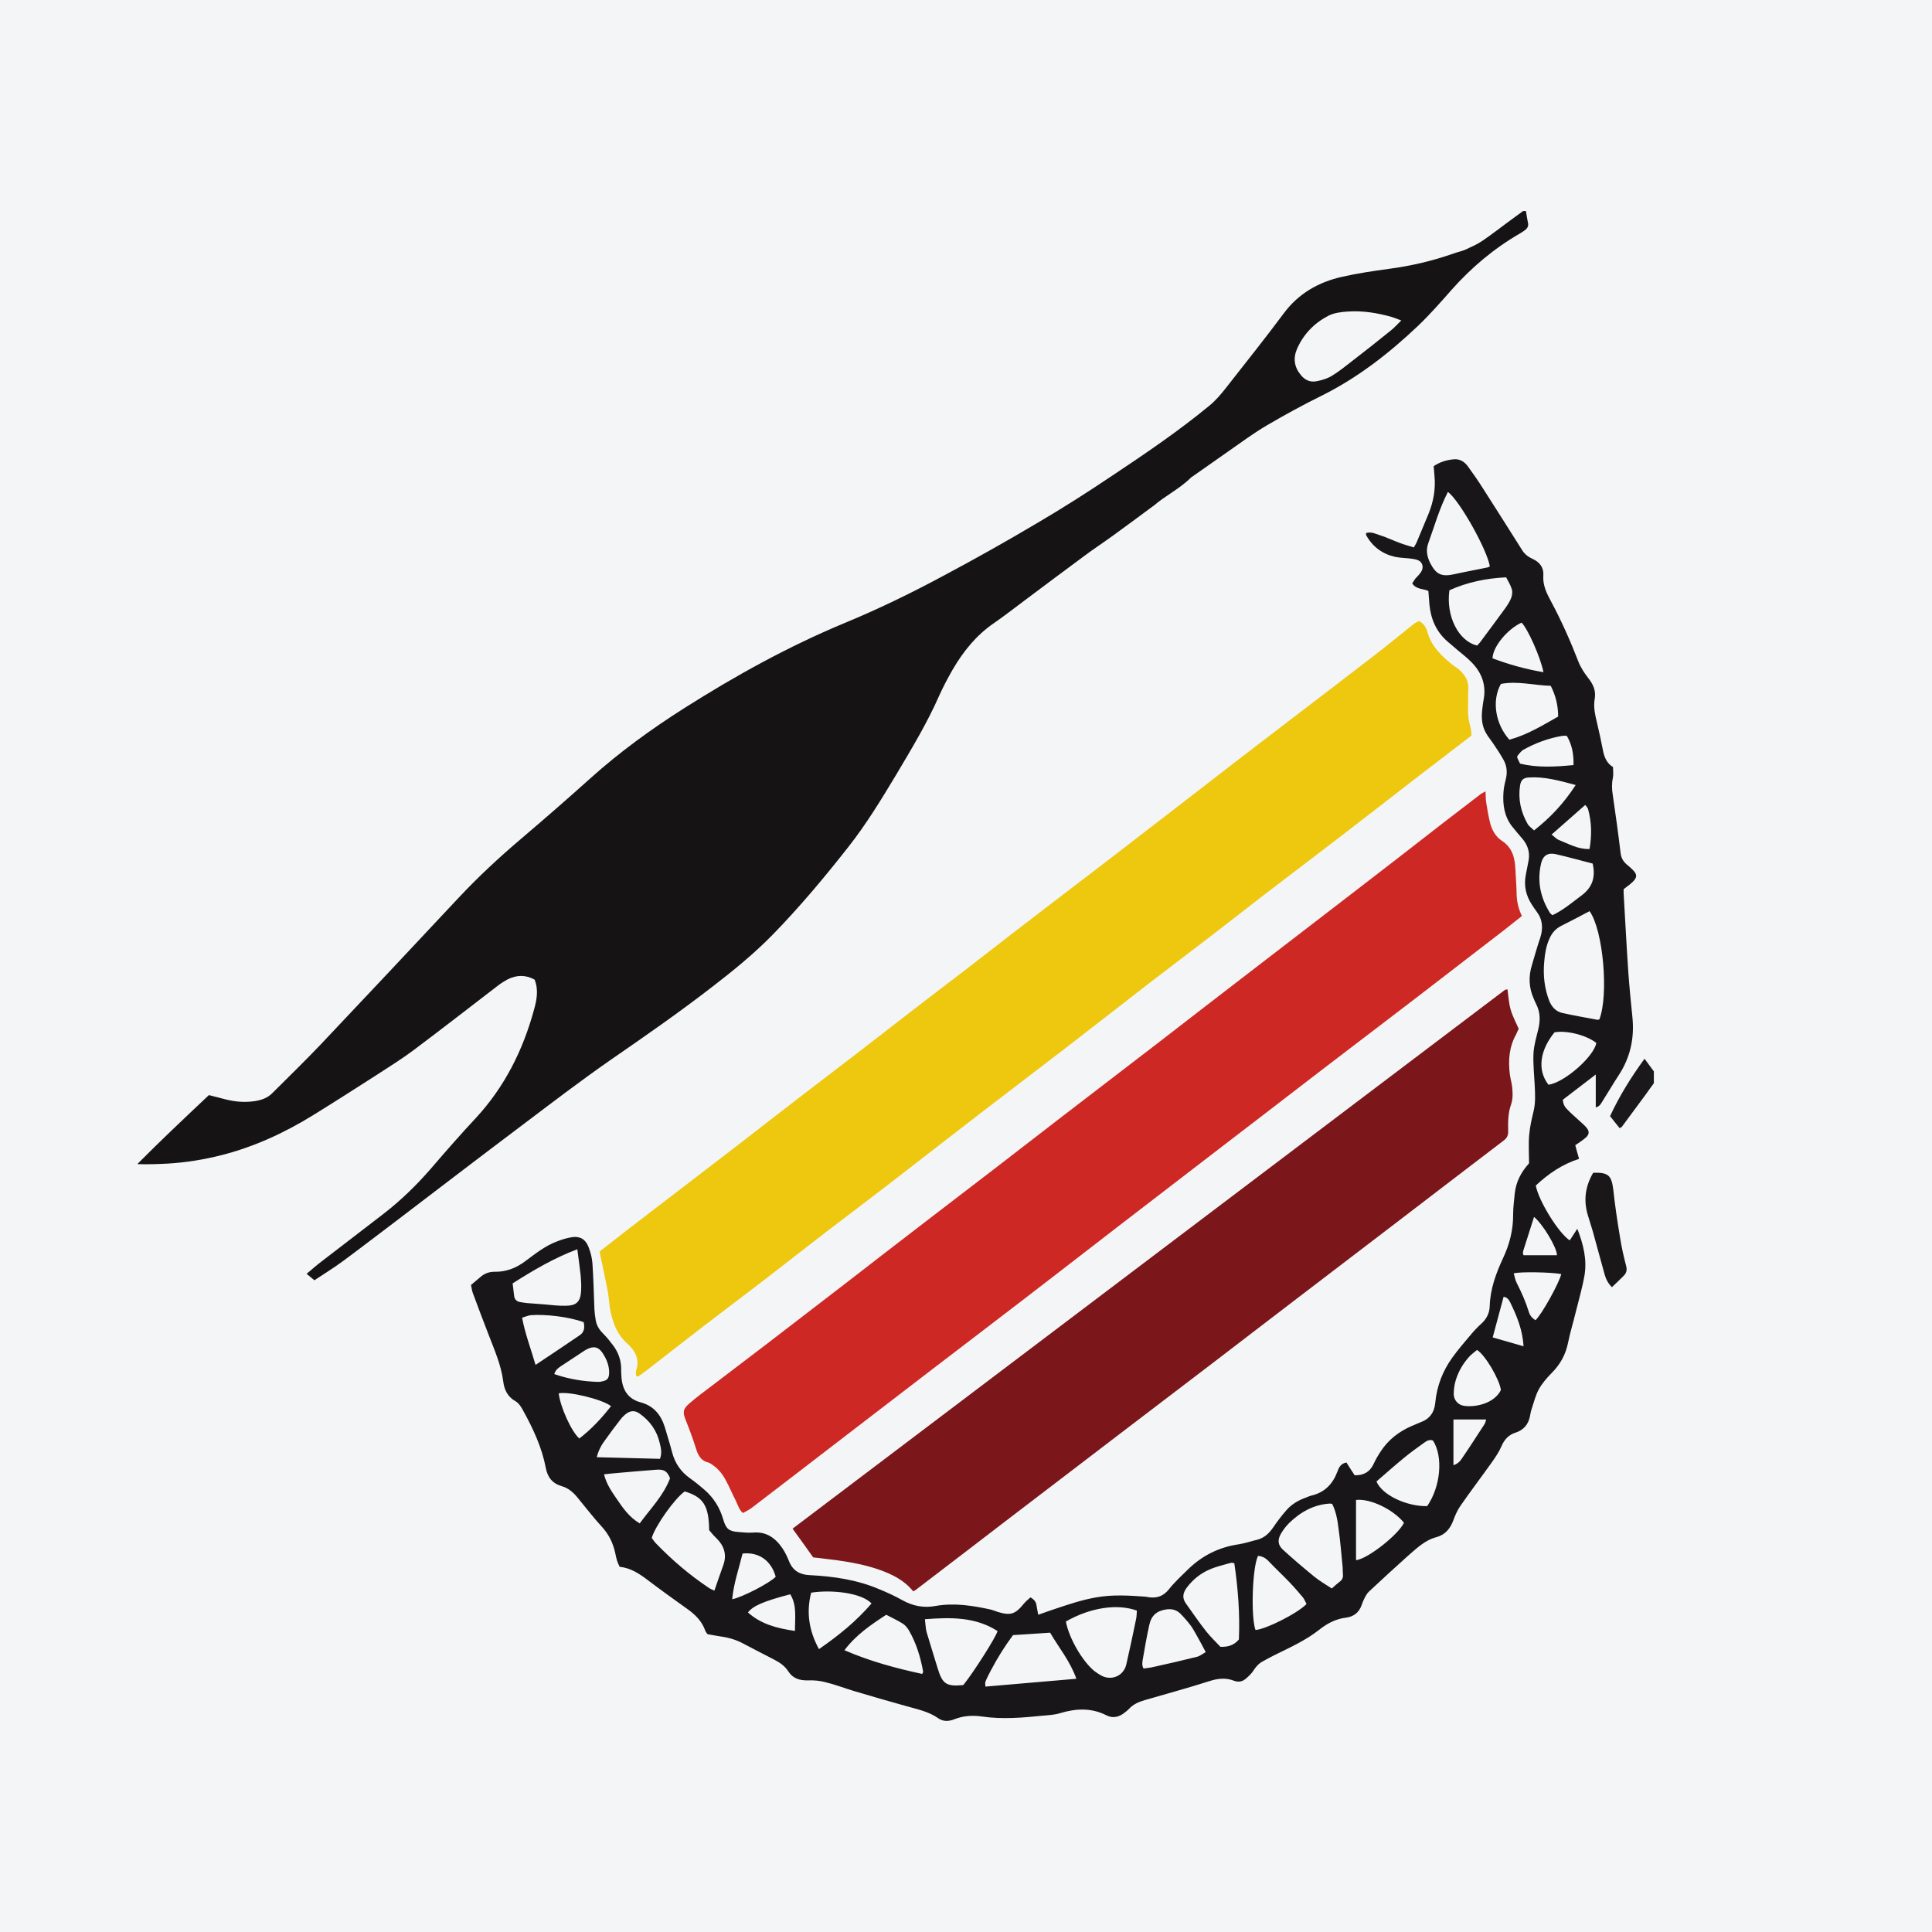
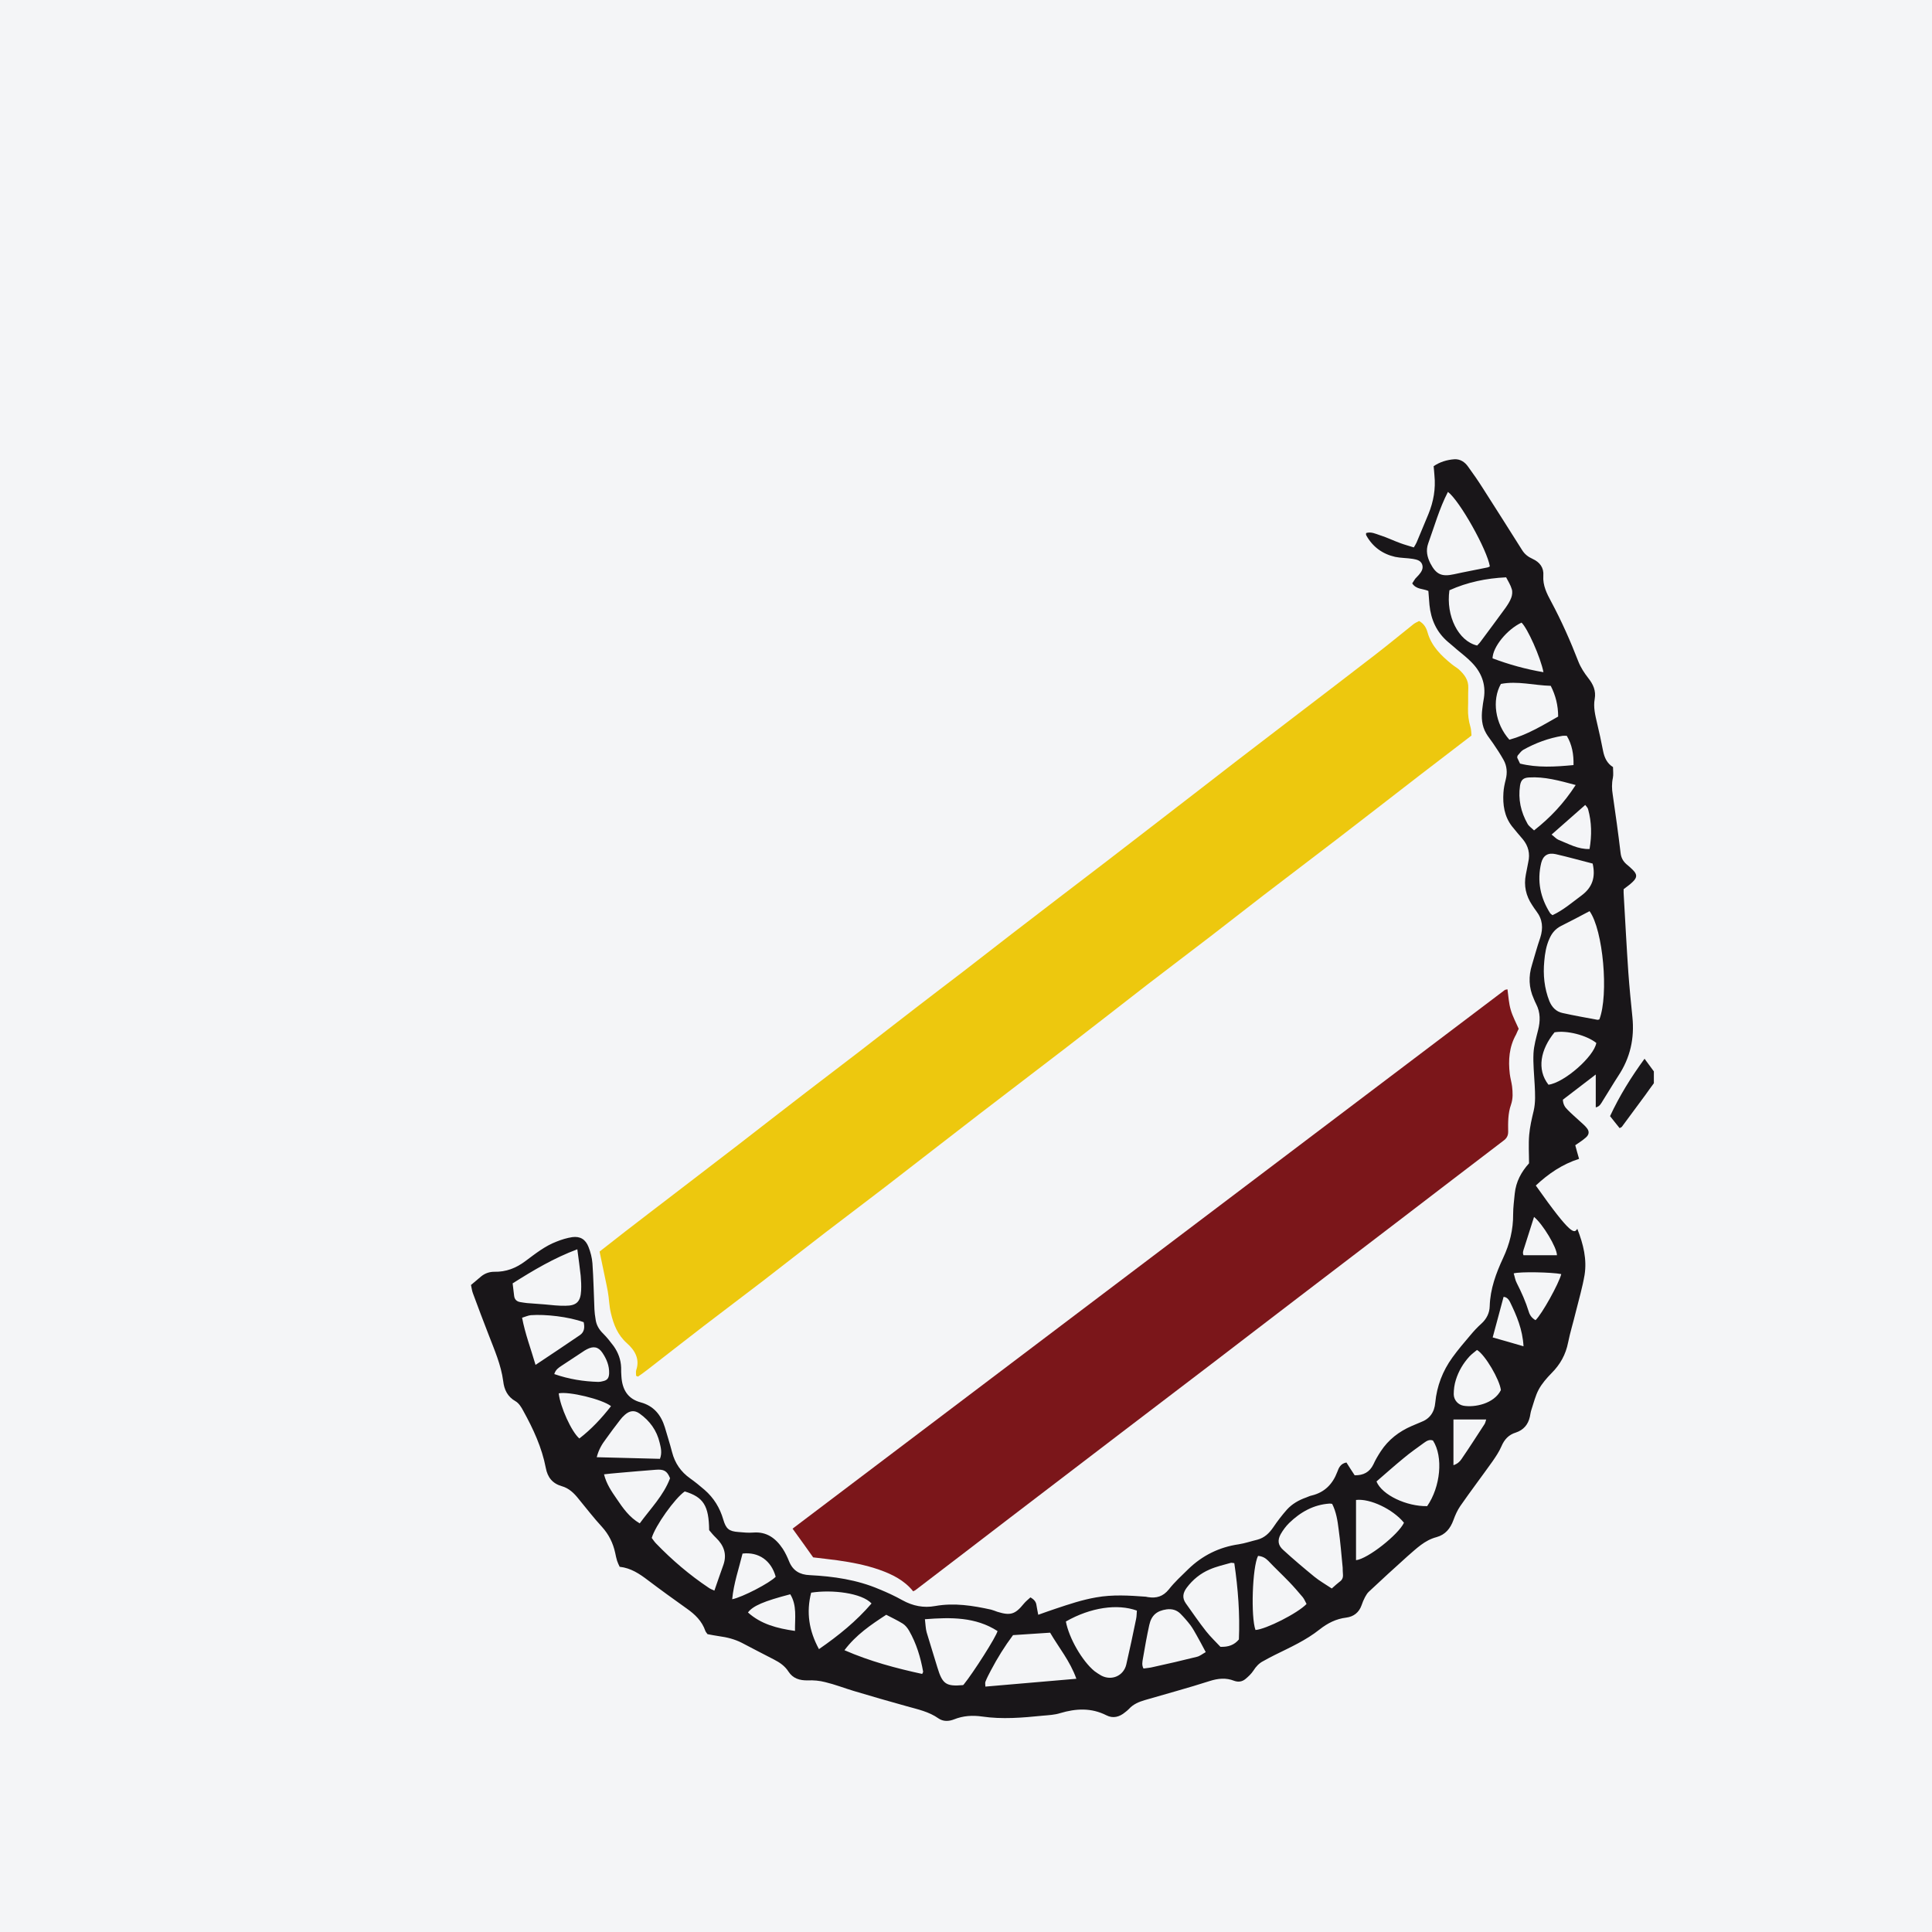
<svg xmlns="http://www.w3.org/2000/svg" width="56pt" height="56pt" viewBox="0 0 56 56" version="1.1">
  <g id="surface1">
    <rect x="0" y="0" width="56" height="56" style="fill:rgb(95.668%,95.779%,96.777%);fill-opacity:1;stroke:none;" />
-     <path style=" stroke:none;fill-rule:nonzero;fill:rgb(8.861%,7.741%,8.035%);fill-opacity:1;" d="M 40.617 9.289 C 40.488 9.242 40.41 9.207 40.328 9.184 C 39.91 9.066 39.484 9 39.055 9.031 C 38.863 9.043 38.66 9.07 38.496 9.156 C 38.094 9.367 37.785 9.684 37.598 10.105 C 37.477 10.379 37.512 10.637 37.703 10.867 C 37.82 11.016 37.977 11.086 38.156 11.051 C 38.309 11.023 38.465 10.977 38.598 10.898 C 38.809 10.77 39.008 10.609 39.203 10.457 C 39.578 10.168 39.949 9.875 40.316 9.578 C 40.414 9.5 40.5 9.402 40.617 9.289 Z M 44.23 6.117 C 44.25 6.227 44.262 6.332 44.285 6.438 C 44.316 6.543 44.277 6.617 44.195 6.676 C 44.148 6.711 44.098 6.742 44.051 6.77 C 43.297 7.207 42.645 7.758 42.07 8.406 C 41.758 8.762 41.445 9.117 41.102 9.445 C 40.262 10.242 39.355 10.949 38.309 11.469 C 37.773 11.734 37.242 12.023 36.723 12.328 C 36.348 12.547 35.996 12.809 35.637 13.059 C 35.273 13.312 34.91 13.57 34.547 13.824 C 34.539 13.828 34.531 13.832 34.527 13.836 C 34.203 14.164 33.781 14.363 33.434 14.664 C 33.426 14.668 33.422 14.672 33.414 14.676 C 33.035 14.957 32.656 15.238 32.273 15.516 C 31.988 15.723 31.695 15.914 31.414 16.125 C 30.836 16.551 30.266 16.98 29.691 17.41 C 29.398 17.629 29.109 17.855 28.809 18.062 C 28.301 18.41 27.926 18.875 27.617 19.402 C 27.477 19.648 27.34 19.902 27.223 20.164 C 26.871 20.965 26.418 21.711 25.973 22.461 C 25.543 23.176 25.113 23.883 24.598 24.539 C 23.902 25.426 23.18 26.289 22.395 27.094 C 21.852 27.648 21.262 28.129 20.652 28.598 C 19.695 29.34 18.699 30.031 17.703 30.719 C 16.82 31.332 15.965 31.988 15.105 32.637 C 13.895 33.547 12.688 34.473 11.477 35.395 C 10.965 35.781 10.453 36.176 9.934 36.559 C 9.664 36.758 9.375 36.934 9.113 37.109 C 9.031 37.043 8.969 36.992 8.887 36.922 C 9.039 36.797 9.172 36.676 9.312 36.57 C 9.914 36.105 10.52 35.645 11.121 35.18 C 11.621 34.793 12.074 34.352 12.488 33.875 C 12.914 33.379 13.344 32.887 13.789 32.41 C 14.625 31.508 15.16 30.441 15.48 29.262 C 15.559 28.98 15.613 28.688 15.496 28.395 C 15.234 28.25 14.973 28.258 14.715 28.387 C 14.621 28.438 14.527 28.496 14.445 28.559 C 13.629 29.184 12.82 29.816 12 30.43 C 11.652 30.691 11.281 30.922 10.914 31.16 C 10.305 31.551 9.695 31.941 9.082 32.32 C 8.246 32.836 7.367 33.242 6.414 33.484 C 5.906 33.613 5.391 33.695 4.867 33.727 C 4.574 33.742 4.281 33.754 3.98 33.742 C 4.656 33.059 5.352 32.406 6.055 31.742 C 6.211 31.781 6.371 31.824 6.527 31.863 C 6.816 31.938 7.105 31.961 7.402 31.914 C 7.59 31.883 7.762 31.82 7.898 31.68 C 8.363 31.215 8.84 30.754 9.293 30.277 C 10.629 28.863 11.961 27.449 13.289 26.027 C 13.855 25.422 14.457 24.863 15.086 24.328 C 15.77 23.746 16.445 23.16 17.113 22.559 C 17.957 21.801 18.871 21.137 19.832 20.527 C 21.316 19.586 22.848 18.738 24.473 18.062 C 25.457 17.656 26.418 17.188 27.355 16.684 C 28.266 16.199 29.164 15.695 30.051 15.168 C 30.793 14.734 31.52 14.27 32.23 13.793 C 33.199 13.148 34.16 12.496 35.055 11.758 C 35.242 11.605 35.402 11.414 35.551 11.223 C 36.109 10.512 36.672 9.805 37.211 9.082 C 37.641 8.504 38.219 8.176 38.902 8.023 C 39.348 7.922 39.805 7.855 40.258 7.793 C 40.906 7.707 41.539 7.559 42.156 7.34 C 42.262 7.301 42.379 7.281 42.48 7.234 C 42.648 7.156 42.82 7.082 42.973 6.977 C 43.277 6.77 43.562 6.543 43.859 6.328 C 43.953 6.258 44.051 6.188 44.148 6.117 C 44.176 6.117 44.203 6.117 44.23 6.117 " />
    <path style=" stroke:none;fill-rule:nonzero;fill:rgb(10.538%,9.456%,10.622%);fill-opacity:1;" d="M 47.938 31.398 C 47.855 31.512 47.773 31.621 47.695 31.734 C 47.465 32.043 47.234 32.355 47.008 32.664 C 46.996 32.676 46.98 32.68 46.945 32.699 C 46.855 32.59 46.766 32.473 46.668 32.352 C 46.945 31.758 47.277 31.223 47.668 30.688 C 47.766 30.824 47.852 30.941 47.938 31.055 C 47.938 31.168 47.938 31.285 47.938 31.398 " />
-     <path style=" stroke:none;fill-rule:nonzero;fill:rgb(9.993%,8.917%,9.85%);fill-opacity:1;" d="M 45.129 36.383 C 45.129 36.16 44.719 35.48 44.465 35.273 C 44.367 35.574 44.277 35.871 44.18 36.168 C 44.156 36.242 44.125 36.312 44.16 36.383 C 44.492 36.383 44.809 36.383 45.129 36.383 Z M 43.266 38.766 C 43.574 38.852 43.855 38.934 44.16 39.023 C 44.133 38.535 43.961 38.133 43.766 37.734 C 43.73 37.664 43.672 37.594 43.582 37.59 C 43.477 37.977 43.379 38.355 43.266 38.766 Z M 42.129 42.469 C 42.238 42.434 42.309 42.371 42.359 42.297 C 42.59 41.961 42.809 41.617 43.031 41.277 C 43.055 41.238 43.062 41.191 43.078 41.145 C 42.746 41.145 42.438 41.145 42.129 41.145 C 42.129 41.594 42.129 42.02 42.129 42.469 Z M 44.973 24.191 C 45.059 24.254 45.109 24.316 45.176 24.344 C 45.465 24.457 45.738 24.621 46.074 24.609 C 46.141 24.211 46.137 23.832 46.031 23.453 C 46.02 23.41 45.98 23.375 45.949 23.332 C 45.629 23.613 45.32 23.887 44.973 24.191 Z M 23.043 47.273 C 23.039 46.895 23.105 46.535 22.906 46.211 C 22.141 46.41 21.824 46.547 21.68 46.738 C 22.059 47.078 22.523 47.199 23.043 47.273 Z M 21.523 45.031 C 21.418 45.465 21.266 45.895 21.223 46.355 C 21.52 46.297 22.32 45.879 22.484 45.703 C 22.355 45.234 21.992 44.977 21.523 45.031 Z M 16.066 39.828 C 16.492 39.977 16.914 40.043 17.344 40.055 C 17.387 40.055 17.43 40.047 17.473 40.035 C 17.602 40.008 17.648 39.949 17.656 39.812 C 17.664 39.586 17.582 39.391 17.461 39.211 C 17.344 39.035 17.199 39.012 17.012 39.109 C 16.965 39.133 16.922 39.16 16.883 39.188 C 16.68 39.32 16.477 39.453 16.273 39.59 C 16.191 39.645 16.105 39.699 16.066 39.828 Z M 44.059 22.133 C 44.562 22.258 45.078 22.227 45.609 22.176 C 45.617 21.863 45.566 21.582 45.414 21.328 C 45.363 21.328 45.328 21.324 45.293 21.328 C 44.887 21.395 44.508 21.535 44.152 21.734 C 44.086 21.773 44.043 21.844 43.992 21.898 C 43.98 21.914 43.98 21.941 43.977 21.961 C 44.004 22.016 44.027 22.066 44.059 22.133 Z M 44.508 38.266 C 44.695 38.09 45.188 37.199 45.254 36.93 C 44.988 36.875 44.055 36.855 43.875 36.91 C 43.906 37.004 43.918 37.105 43.965 37.191 C 44.102 37.461 44.223 37.73 44.312 38.02 C 44.344 38.129 44.41 38.211 44.508 38.266 Z M 17.711 40.758 C 17.453 40.555 16.48 40.324 16.195 40.387 C 16.238 40.777 16.566 41.504 16.793 41.695 C 17.137 41.43 17.434 41.113 17.711 40.758 Z M 44.738 19.484 C 44.656 19.055 44.273 18.203 44.102 18.047 C 43.68 18.246 43.27 18.75 43.262 19.082 C 43.73 19.258 44.215 19.395 44.738 19.484 Z M 42.812 39.129 C 42.742 39.188 42.66 39.246 42.594 39.316 C 42.414 39.512 42.277 39.742 42.199 39.996 C 42.156 40.129 42.137 40.277 42.137 40.414 C 42.141 40.586 42.266 40.719 42.422 40.746 C 42.742 40.801 43.305 40.691 43.504 40.293 C 43.469 39.992 43.051 39.273 42.812 39.129 Z M 45.672 22.754 C 45.191 22.625 44.77 22.508 44.32 22.535 C 44.156 22.543 44.086 22.605 44.059 22.77 C 44 23.164 44.082 23.535 44.277 23.879 C 44.316 23.949 44.395 24 44.465 24.07 C 44.938 23.699 45.328 23.285 45.672 22.754 Z M 15.523 39.562 C 15.969 39.266 16.391 38.984 16.809 38.699 C 16.945 38.605 16.949 38.465 16.918 38.324 C 16.48 38.164 15.805 38.09 15.387 38.121 C 15.305 38.129 15.227 38.168 15.133 38.195 C 15.223 38.668 15.387 39.094 15.523 39.562 Z M 44.883 31.441 C 45.34 31.383 46.203 30.625 46.27 30.23 C 45.984 30.004 45.414 29.859 45.059 29.922 C 44.656 30.414 44.535 30.996 44.883 31.441 Z M 39.305 43.477 C 39.305 44.07 39.305 44.645 39.305 45.223 C 39.648 45.184 40.535 44.48 40.695 44.137 C 40.371 43.742 39.711 43.43 39.305 43.477 Z M 17.297 42.238 C 17.926 42.254 18.531 42.27 19.129 42.285 C 19.195 42.113 19.156 41.961 19.121 41.82 C 19.039 41.465 18.836 41.184 18.539 40.973 C 18.391 40.867 18.25 40.887 18.113 41.008 C 18.059 41.055 18.012 41.105 17.969 41.164 C 17.828 41.344 17.691 41.531 17.559 41.715 C 17.449 41.859 17.352 42.02 17.297 42.238 Z M 18.543 44.156 C 18.859 43.723 19.234 43.348 19.422 42.848 C 19.336 42.633 19.242 42.582 19.004 42.602 C 18.633 42.633 18.262 42.66 17.895 42.695 C 17.773 42.703 17.656 42.719 17.508 42.734 C 17.578 43.016 17.727 43.23 17.875 43.445 C 18.055 43.711 18.238 43.977 18.543 44.156 Z M 25.262 46.477 C 24.977 46.172 24.117 46.07 23.512 46.164 C 23.367 46.73 23.445 47.262 23.738 47.801 C 24.309 47.406 24.82 46.992 25.262 46.477 Z M 45 26.527 C 45.316 26.379 45.57 26.156 45.84 25.957 C 46.156 25.723 46.254 25.426 46.164 25.031 C 45.812 24.941 45.453 24.84 45.094 24.758 C 44.867 24.707 44.727 24.797 44.672 25.016 C 44.547 25.539 44.648 26.023 44.934 26.473 C 44.945 26.488 44.969 26.5 45 26.527 Z M 36.465 45.098 C 36.297 45.43 36.254 46.875 36.391 47.246 C 36.691 47.227 37.613 46.762 37.871 46.492 C 37.836 46.43 37.809 46.355 37.762 46.297 C 37.633 46.145 37.5 45.988 37.363 45.848 C 37.164 45.641 36.953 45.445 36.758 45.238 C 36.676 45.156 36.59 45.109 36.465 45.098 Z M 34.949 47.887 C 34.848 47.699 34.77 47.547 34.684 47.398 C 34.629 47.301 34.574 47.199 34.504 47.105 C 34.414 46.988 34.316 46.875 34.211 46.77 C 34.102 46.664 33.969 46.629 33.816 46.648 C 33.535 46.688 33.375 46.816 33.312 47.102 C 33.242 47.422 33.184 47.746 33.129 48.07 C 33.113 48.164 33.09 48.266 33.145 48.363 C 33.238 48.348 33.332 48.344 33.422 48.32 C 33.848 48.227 34.273 48.129 34.695 48.023 C 34.777 48.004 34.852 47.941 34.949 47.887 Z M 24.477 47.832 C 25.219 48.156 25.973 48.355 26.73 48.52 C 26.746 48.48 26.758 48.469 26.758 48.457 C 26.684 48.039 26.562 47.637 26.352 47.27 C 26.305 47.188 26.242 47.109 26.168 47.062 C 26.012 46.965 25.844 46.887 25.688 46.805 C 25.238 47.098 24.812 47.387 24.477 47.832 Z M 39.898 42.941 C 40.059 43.336 40.777 43.668 41.367 43.656 C 41.754 43.098 41.84 42.227 41.535 41.754 C 41.434 41.715 41.352 41.766 41.277 41.82 C 41.078 41.965 40.871 42.109 40.68 42.27 C 40.414 42.488 40.16 42.715 39.898 42.941 Z M 14.859 37.199 C 14.875 37.336 14.891 37.449 14.902 37.559 C 14.914 37.668 14.98 37.727 15.082 37.742 C 15.145 37.754 15.211 37.762 15.273 37.77 C 15.445 37.781 15.617 37.797 15.789 37.809 C 15.988 37.828 16.188 37.852 16.387 37.848 C 16.711 37.848 16.828 37.73 16.844 37.41 C 16.852 37.266 16.844 37.121 16.832 36.98 C 16.805 36.73 16.77 36.488 16.734 36.211 C 16.055 36.465 15.465 36.816 14.859 37.199 Z M 43.75 21.441 C 44.262 21.301 44.711 21.027 45.164 20.77 C 45.164 20.445 45.09 20.156 44.949 19.879 C 44.465 19.867 43.984 19.73 43.504 19.824 C 43.238 20.297 43.336 20.977 43.75 21.441 Z M 42.012 17.109 C 41.906 17.852 42.273 18.586 42.816 18.711 C 42.844 18.676 42.883 18.645 42.91 18.605 C 43.152 18.277 43.398 17.953 43.637 17.621 C 43.703 17.527 43.766 17.43 43.805 17.324 C 43.832 17.25 43.844 17.152 43.82 17.078 C 43.785 16.957 43.715 16.848 43.656 16.734 C 43.074 16.762 42.531 16.875 42.012 17.109 Z M 41.969 14.258 C 41.719 14.742 41.578 15.254 41.398 15.75 C 41.324 15.957 41.367 16.145 41.461 16.332 C 41.629 16.652 41.789 16.723 42.145 16.645 C 42.465 16.574 42.789 16.516 43.109 16.449 C 43.137 16.445 43.16 16.43 43.184 16.418 C 43.109 15.941 42.312 14.516 41.969 14.258 Z M 26.809 46.934 C 26.828 47.078 26.828 47.199 26.859 47.312 C 26.961 47.656 27.07 47.996 27.172 48.336 C 27.316 48.812 27.422 48.887 27.91 48.844 C 27.918 48.844 27.922 48.836 27.93 48.832 C 28.215 48.48 28.875 47.445 28.914 47.277 C 28.277 46.867 27.57 46.875 26.809 46.934 Z M 35.777 45.309 C 35.727 45.305 35.699 45.293 35.672 45.301 C 35.469 45.359 35.258 45.406 35.062 45.492 C 34.797 45.605 34.574 45.785 34.398 46.02 C 34.289 46.168 34.258 46.312 34.371 46.473 C 34.566 46.746 34.754 47.023 34.961 47.285 C 35.094 47.453 35.25 47.598 35.375 47.734 C 35.609 47.742 35.777 47.68 35.91 47.52 C 35.941 46.789 35.887 46.055 35.777 45.309 Z M 29.363 47.395 C 29.121 47.719 28.91 48.059 28.723 48.414 C 28.668 48.52 28.609 48.629 28.566 48.738 C 28.547 48.777 28.562 48.828 28.562 48.887 C 29.441 48.812 30.305 48.738 31.199 48.66 C 31.016 48.145 30.688 47.754 30.438 47.324 C 30.07 47.348 29.73 47.371 29.363 47.395 Z M 30.895 47 C 30.984 47.48 31.367 48.145 31.723 48.438 C 31.785 48.484 31.852 48.527 31.918 48.566 C 32.219 48.727 32.566 48.578 32.645 48.25 C 32.746 47.812 32.84 47.371 32.93 46.93 C 32.949 46.848 32.945 46.762 32.953 46.684 C 32.391 46.48 31.613 46.59 30.895 47 Z M 38.602 46.043 C 38.695 45.961 38.758 45.902 38.824 45.852 C 38.906 45.797 38.934 45.727 38.926 45.633 C 38.918 45.566 38.922 45.504 38.918 45.438 C 38.883 45.07 38.852 44.695 38.801 44.328 C 38.77 44.074 38.73 43.82 38.613 43.59 C 38.582 43.586 38.562 43.582 38.539 43.582 C 38.074 43.613 37.695 43.828 37.367 44.145 C 37.273 44.238 37.188 44.352 37.121 44.469 C 37.023 44.648 37.043 44.793 37.199 44.93 C 37.488 45.195 37.789 45.449 38.094 45.699 C 38.246 45.824 38.422 45.922 38.602 46.043 Z M 19.848 43.23 C 19.562 43.426 18.992 44.227 18.891 44.578 C 18.93 44.629 18.969 44.691 19.016 44.738 C 19.48 45.219 19.988 45.652 20.543 46.023 C 20.586 46.055 20.641 46.074 20.707 46.105 C 20.797 45.84 20.883 45.598 20.969 45.355 C 21.074 45.051 20.984 44.797 20.758 44.578 C 20.68 44.504 20.613 44.422 20.555 44.352 C 20.547 43.645 20.391 43.395 19.848 43.23 Z M 46.074 26.41 C 45.793 26.559 45.523 26.703 45.246 26.84 C 45.086 26.922 44.98 27.047 44.91 27.211 C 44.816 27.418 44.781 27.637 44.762 27.855 C 44.723 28.254 44.762 28.645 44.91 29.02 C 44.984 29.195 45.105 29.324 45.293 29.363 C 45.629 29.438 45.965 29.496 46.301 29.559 C 46.32 29.562 46.344 29.551 46.359 29.547 C 46.633 28.832 46.469 26.957 46.074 26.41 Z M 29.867 46.301 C 29.977 46.363 30.031 46.43 30.043 46.531 C 30.055 46.613 30.074 46.695 30.094 46.805 C 30.277 46.738 30.438 46.684 30.598 46.629 C 30.984 46.5 31.367 46.371 31.773 46.301 C 32.254 46.215 32.73 46.246 33.211 46.281 C 33.23 46.285 33.254 46.289 33.273 46.293 C 33.52 46.332 33.711 46.277 33.879 46.07 C 34.047 45.855 34.25 45.672 34.445 45.48 C 34.852 45.086 35.34 44.844 35.906 44.762 C 36.086 44.734 36.266 44.672 36.445 44.629 C 36.652 44.574 36.789 44.441 36.906 44.27 C 37.027 44.09 37.16 43.918 37.301 43.758 C 37.453 43.59 37.648 43.48 37.859 43.406 C 37.91 43.387 37.965 43.359 38.02 43.348 C 38.395 43.258 38.629 43.016 38.762 42.664 C 38.805 42.543 38.859 42.422 39.027 42.391 C 39.102 42.512 39.184 42.637 39.266 42.762 C 39.52 42.766 39.699 42.672 39.809 42.445 C 39.867 42.316 39.941 42.191 40.02 42.07 C 40.242 41.73 40.551 41.492 40.922 41.332 C 41.008 41.297 41.094 41.258 41.18 41.223 C 41.441 41.129 41.578 40.934 41.602 40.656 C 41.648 40.176 41.816 39.738 42.098 39.348 C 42.262 39.121 42.445 38.906 42.625 38.695 C 42.719 38.582 42.824 38.469 42.938 38.367 C 43.09 38.23 43.176 38.055 43.18 37.859 C 43.195 37.359 43.363 36.906 43.57 36.461 C 43.758 36.059 43.863 35.641 43.859 35.195 C 43.859 34.996 43.887 34.793 43.906 34.594 C 43.941 34.254 44.094 33.969 44.32 33.719 C 44.32 33.441 44.301 33.168 44.324 32.898 C 44.344 32.664 44.398 32.43 44.453 32.203 C 44.512 31.953 44.496 31.703 44.484 31.453 C 44.469 31.145 44.434 30.836 44.449 30.531 C 44.461 30.305 44.527 30.082 44.582 29.859 C 44.648 29.598 44.652 29.348 44.527 29.105 C 44.5 29.055 44.48 29.004 44.457 28.949 C 44.312 28.629 44.301 28.297 44.406 27.965 C 44.484 27.703 44.555 27.441 44.645 27.18 C 44.734 26.902 44.715 26.648 44.531 26.41 C 44.488 26.355 44.449 26.293 44.41 26.234 C 44.23 25.965 44.164 25.672 44.227 25.352 C 44.254 25.234 44.27 25.113 44.297 24.992 C 44.355 24.746 44.301 24.523 44.141 24.328 C 44.035 24.203 43.926 24.078 43.824 23.949 C 43.602 23.66 43.555 23.324 43.578 22.973 C 43.586 22.844 43.613 22.719 43.645 22.594 C 43.695 22.395 43.68 22.203 43.582 22.027 C 43.488 21.859 43.383 21.699 43.273 21.539 C 43.211 21.445 43.133 21.355 43.078 21.258 C 42.949 21.039 42.934 20.797 42.965 20.551 C 42.977 20.445 42.992 20.336 43.012 20.23 C 43.074 19.824 42.934 19.48 42.652 19.195 C 42.523 19.062 42.375 18.949 42.23 18.828 C 42.145 18.75 42.055 18.68 41.969 18.605 C 41.641 18.324 41.477 17.961 41.434 17.535 C 41.422 17.402 41.414 17.266 41.402 17.129 C 41.25 17.059 41.051 17.09 40.934 16.91 C 40.965 16.863 40.992 16.816 41.023 16.773 C 41.055 16.734 41.094 16.703 41.125 16.664 C 41.203 16.574 41.266 16.477 41.219 16.352 C 41.168 16.234 41.051 16.219 40.949 16.199 C 40.781 16.172 40.605 16.176 40.438 16.141 C 40.074 16.059 39.789 15.852 39.605 15.523 C 39.598 15.508 39.594 15.496 39.594 15.48 C 39.594 15.473 39.594 15.469 39.602 15.449 C 39.742 15.406 39.875 15.473 40.004 15.516 C 40.203 15.578 40.391 15.672 40.586 15.742 C 40.711 15.789 40.844 15.824 40.98 15.867 C 41.012 15.812 41.039 15.773 41.059 15.727 C 41.176 15.453 41.289 15.172 41.406 14.895 C 41.551 14.539 41.617 14.168 41.578 13.781 C 41.57 13.695 41.566 13.609 41.555 13.512 C 41.734 13.391 41.938 13.328 42.152 13.312 C 42.324 13.301 42.457 13.391 42.551 13.523 C 42.699 13.727 42.844 13.934 42.977 14.145 C 43.359 14.742 43.738 15.34 44.117 15.941 C 44.191 16.062 44.293 16.141 44.422 16.199 C 44.629 16.293 44.754 16.453 44.734 16.688 C 44.715 16.969 44.836 17.207 44.961 17.438 C 45.262 18 45.52 18.582 45.75 19.176 C 45.816 19.344 45.922 19.508 46.035 19.652 C 46.18 19.836 46.266 20.02 46.223 20.262 C 46.18 20.496 46.238 20.73 46.293 20.965 C 46.355 21.227 46.414 21.492 46.465 21.762 C 46.504 21.961 46.582 22.129 46.754 22.234 C 46.754 22.348 46.77 22.453 46.75 22.547 C 46.715 22.711 46.719 22.871 46.746 23.035 C 46.828 23.598 46.906 24.156 46.973 24.719 C 46.988 24.859 47.043 24.961 47.145 25.051 C 47.207 25.102 47.266 25.152 47.32 25.207 C 47.461 25.344 47.461 25.434 47.316 25.57 C 47.238 25.645 47.152 25.703 47.062 25.773 C 47.062 25.836 47.059 25.902 47.066 25.965 C 47.109 26.707 47.148 27.453 47.199 28.199 C 47.23 28.625 47.273 29.055 47.316 29.48 C 47.379 30.098 47.254 30.66 46.91 31.18 C 46.754 31.418 46.609 31.668 46.457 31.906 C 46.41 31.98 46.371 32.074 46.254 32.098 C 46.254 31.781 46.254 31.48 46.254 31.145 C 45.918 31.402 45.605 31.641 45.301 31.875 C 45.305 32.004 45.359 32.094 45.438 32.168 C 45.547 32.281 45.668 32.383 45.781 32.488 C 45.852 32.555 45.926 32.613 45.984 32.684 C 46.078 32.789 46.066 32.891 45.957 32.98 C 45.871 33.055 45.773 33.117 45.66 33.195 C 45.695 33.32 45.727 33.449 45.77 33.59 C 45.281 33.746 44.879 34.023 44.516 34.363 C 44.59 34.789 45.168 35.738 45.5 35.953 C 45.566 35.852 45.633 35.746 45.719 35.617 C 45.898 36.074 46 36.504 45.93 36.953 C 45.867 37.32 45.762 37.676 45.672 38.039 C 45.602 38.332 45.512 38.617 45.453 38.91 C 45.383 39.266 45.223 39.551 44.969 39.805 C 44.832 39.945 44.695 40.102 44.602 40.273 C 44.504 40.453 44.457 40.66 44.391 40.855 C 44.367 40.922 44.359 40.996 44.344 41.066 C 44.293 41.293 44.16 41.449 43.938 41.523 C 43.73 41.586 43.605 41.723 43.52 41.922 C 43.453 42.078 43.355 42.223 43.258 42.363 C 42.949 42.797 42.629 43.219 42.328 43.652 C 42.242 43.777 42.18 43.918 42.129 44.059 C 42.039 44.305 41.895 44.484 41.637 44.555 C 41.293 44.645 41.055 44.887 40.801 45.105 C 40.422 45.445 40.047 45.789 39.676 46.137 C 39.629 46.18 39.598 46.238 39.566 46.293 C 39.527 46.367 39.492 46.449 39.465 46.531 C 39.391 46.738 39.238 46.859 39.023 46.887 C 38.727 46.922 38.477 47.051 38.25 47.23 C 37.852 47.547 37.395 47.75 36.945 47.973 C 36.836 48.027 36.727 48.086 36.621 48.145 C 36.496 48.207 36.406 48.305 36.332 48.422 C 36.27 48.516 36.184 48.598 36.098 48.668 C 36.004 48.746 35.891 48.762 35.773 48.719 C 35.535 48.625 35.305 48.648 35.059 48.727 C 34.441 48.926 33.812 49.094 33.188 49.277 C 33.016 49.328 32.848 49.395 32.723 49.535 C 32.691 49.57 32.648 49.602 32.609 49.633 C 32.445 49.77 32.258 49.816 32.07 49.719 C 31.629 49.496 31.188 49.52 30.73 49.656 C 30.57 49.707 30.395 49.715 30.223 49.73 C 29.637 49.789 29.051 49.84 28.465 49.754 C 28.191 49.715 27.922 49.73 27.656 49.836 C 27.508 49.895 27.344 49.906 27.203 49.809 C 26.926 49.613 26.605 49.547 26.285 49.457 C 25.77 49.316 25.254 49.164 24.742 49.012 C 24.469 48.93 24.199 48.824 23.922 48.758 C 23.758 48.715 23.582 48.699 23.414 48.707 C 23.18 48.711 22.984 48.652 22.855 48.453 C 22.75 48.289 22.602 48.188 22.434 48.102 C 22.121 47.945 21.812 47.777 21.5 47.617 C 21.293 47.512 21.074 47.457 20.844 47.426 C 20.73 47.41 20.617 47.387 20.508 47.367 C 20.484 47.332 20.457 47.305 20.445 47.273 C 20.348 46.988 20.145 46.793 19.906 46.625 C 19.527 46.355 19.148 46.082 18.777 45.801 C 18.535 45.617 18.285 45.449 17.961 45.414 C 17.934 45.355 17.906 45.301 17.887 45.242 C 17.863 45.164 17.848 45.09 17.832 45.012 C 17.77 44.727 17.648 44.477 17.449 44.258 C 17.211 44 16.996 43.719 16.773 43.449 C 16.641 43.281 16.492 43.137 16.285 43.078 C 16.012 43 15.871 42.82 15.82 42.547 C 15.707 41.957 15.457 41.418 15.168 40.895 C 15.113 40.789 15.039 40.672 14.945 40.617 C 14.707 40.484 14.613 40.273 14.586 40.035 C 14.523 39.559 14.332 39.129 14.164 38.691 C 14.008 38.289 13.855 37.887 13.707 37.484 C 13.68 37.414 13.672 37.336 13.652 37.246 C 13.758 37.16 13.852 37.074 13.953 36.992 C 14.062 36.906 14.188 36.863 14.328 36.863 C 14.664 36.871 14.957 36.758 15.227 36.555 C 15.512 36.344 15.793 36.117 16.133 35.988 C 16.277 35.93 16.43 35.883 16.586 35.859 C 16.816 35.828 16.973 35.922 17.059 36.145 C 17.117 36.293 17.16 36.457 17.172 36.617 C 17.203 37.062 17.211 37.508 17.23 37.953 C 17.234 38.043 17.246 38.137 17.262 38.23 C 17.281 38.398 17.359 38.535 17.484 38.656 C 17.598 38.77 17.695 38.895 17.789 39.02 C 17.918 39.203 17.996 39.41 18.004 39.641 C 18.004 39.727 18.004 39.812 18.012 39.898 C 18.035 40.27 18.191 40.547 18.57 40.648 C 18.949 40.75 19.16 41.012 19.27 41.367 C 19.34 41.609 19.418 41.848 19.48 42.09 C 19.562 42.41 19.734 42.66 20.004 42.852 C 20.148 42.953 20.289 43.07 20.422 43.184 C 20.691 43.418 20.867 43.707 20.965 44.047 C 21.043 44.312 21.129 44.387 21.402 44.406 C 21.543 44.418 21.688 44.434 21.832 44.422 C 22.223 44.391 22.484 44.586 22.688 44.891 C 22.762 45.004 22.82 45.129 22.871 45.254 C 22.98 45.527 23.184 45.645 23.469 45.656 C 24.16 45.691 24.84 45.789 25.48 46.062 C 25.711 46.156 25.941 46.262 26.156 46.383 C 26.461 46.551 26.773 46.613 27.109 46.551 C 27.66 46.453 28.195 46.539 28.727 46.656 C 28.789 46.672 28.852 46.699 28.91 46.719 C 29.289 46.836 29.426 46.793 29.676 46.484 C 29.734 46.414 29.805 46.359 29.867 46.301 " />
+     <path style=" stroke:none;fill-rule:nonzero;fill:rgb(9.993%,8.917%,9.85%);fill-opacity:1;" d="M 45.129 36.383 C 45.129 36.16 44.719 35.48 44.465 35.273 C 44.367 35.574 44.277 35.871 44.18 36.168 C 44.156 36.242 44.125 36.312 44.16 36.383 C 44.492 36.383 44.809 36.383 45.129 36.383 Z M 43.266 38.766 C 43.574 38.852 43.855 38.934 44.16 39.023 C 44.133 38.535 43.961 38.133 43.766 37.734 C 43.73 37.664 43.672 37.594 43.582 37.59 C 43.477 37.977 43.379 38.355 43.266 38.766 Z M 42.129 42.469 C 42.238 42.434 42.309 42.371 42.359 42.297 C 42.59 41.961 42.809 41.617 43.031 41.277 C 43.055 41.238 43.062 41.191 43.078 41.145 C 42.746 41.145 42.438 41.145 42.129 41.145 C 42.129 41.594 42.129 42.02 42.129 42.469 Z M 44.973 24.191 C 45.059 24.254 45.109 24.316 45.176 24.344 C 45.465 24.457 45.738 24.621 46.074 24.609 C 46.141 24.211 46.137 23.832 46.031 23.453 C 46.02 23.41 45.98 23.375 45.949 23.332 C 45.629 23.613 45.32 23.887 44.973 24.191 Z M 23.043 47.273 C 23.039 46.895 23.105 46.535 22.906 46.211 C 22.141 46.41 21.824 46.547 21.68 46.738 C 22.059 47.078 22.523 47.199 23.043 47.273 Z M 21.523 45.031 C 21.418 45.465 21.266 45.895 21.223 46.355 C 21.52 46.297 22.32 45.879 22.484 45.703 C 22.355 45.234 21.992 44.977 21.523 45.031 Z M 16.066 39.828 C 16.492 39.977 16.914 40.043 17.344 40.055 C 17.387 40.055 17.43 40.047 17.473 40.035 C 17.602 40.008 17.648 39.949 17.656 39.812 C 17.664 39.586 17.582 39.391 17.461 39.211 C 17.344 39.035 17.199 39.012 17.012 39.109 C 16.965 39.133 16.922 39.16 16.883 39.188 C 16.68 39.32 16.477 39.453 16.273 39.59 C 16.191 39.645 16.105 39.699 16.066 39.828 Z M 44.059 22.133 C 44.562 22.258 45.078 22.227 45.609 22.176 C 45.617 21.863 45.566 21.582 45.414 21.328 C 45.363 21.328 45.328 21.324 45.293 21.328 C 44.887 21.395 44.508 21.535 44.152 21.734 C 44.086 21.773 44.043 21.844 43.992 21.898 C 43.98 21.914 43.98 21.941 43.977 21.961 C 44.004 22.016 44.027 22.066 44.059 22.133 Z M 44.508 38.266 C 44.695 38.09 45.188 37.199 45.254 36.93 C 44.988 36.875 44.055 36.855 43.875 36.91 C 43.906 37.004 43.918 37.105 43.965 37.191 C 44.102 37.461 44.223 37.73 44.312 38.02 C 44.344 38.129 44.41 38.211 44.508 38.266 Z M 17.711 40.758 C 17.453 40.555 16.48 40.324 16.195 40.387 C 16.238 40.777 16.566 41.504 16.793 41.695 C 17.137 41.43 17.434 41.113 17.711 40.758 Z M 44.738 19.484 C 44.656 19.055 44.273 18.203 44.102 18.047 C 43.68 18.246 43.27 18.75 43.262 19.082 C 43.73 19.258 44.215 19.395 44.738 19.484 Z M 42.812 39.129 C 42.742 39.188 42.66 39.246 42.594 39.316 C 42.414 39.512 42.277 39.742 42.199 39.996 C 42.156 40.129 42.137 40.277 42.137 40.414 C 42.141 40.586 42.266 40.719 42.422 40.746 C 42.742 40.801 43.305 40.691 43.504 40.293 C 43.469 39.992 43.051 39.273 42.812 39.129 Z M 45.672 22.754 C 45.191 22.625 44.77 22.508 44.32 22.535 C 44.156 22.543 44.086 22.605 44.059 22.77 C 44 23.164 44.082 23.535 44.277 23.879 C 44.316 23.949 44.395 24 44.465 24.07 C 44.938 23.699 45.328 23.285 45.672 22.754 Z M 15.523 39.562 C 15.969 39.266 16.391 38.984 16.809 38.699 C 16.945 38.605 16.949 38.465 16.918 38.324 C 16.48 38.164 15.805 38.09 15.387 38.121 C 15.305 38.129 15.227 38.168 15.133 38.195 C 15.223 38.668 15.387 39.094 15.523 39.562 Z M 44.883 31.441 C 45.34 31.383 46.203 30.625 46.27 30.23 C 45.984 30.004 45.414 29.859 45.059 29.922 C 44.656 30.414 44.535 30.996 44.883 31.441 Z M 39.305 43.477 C 39.305 44.07 39.305 44.645 39.305 45.223 C 39.648 45.184 40.535 44.48 40.695 44.137 C 40.371 43.742 39.711 43.43 39.305 43.477 Z M 17.297 42.238 C 17.926 42.254 18.531 42.27 19.129 42.285 C 19.195 42.113 19.156 41.961 19.121 41.82 C 19.039 41.465 18.836 41.184 18.539 40.973 C 18.391 40.867 18.25 40.887 18.113 41.008 C 18.059 41.055 18.012 41.105 17.969 41.164 C 17.828 41.344 17.691 41.531 17.559 41.715 C 17.449 41.859 17.352 42.02 17.297 42.238 Z M 18.543 44.156 C 18.859 43.723 19.234 43.348 19.422 42.848 C 19.336 42.633 19.242 42.582 19.004 42.602 C 18.633 42.633 18.262 42.66 17.895 42.695 C 17.773 42.703 17.656 42.719 17.508 42.734 C 17.578 43.016 17.727 43.23 17.875 43.445 C 18.055 43.711 18.238 43.977 18.543 44.156 Z M 25.262 46.477 C 24.977 46.172 24.117 46.07 23.512 46.164 C 23.367 46.73 23.445 47.262 23.738 47.801 C 24.309 47.406 24.82 46.992 25.262 46.477 Z M 45 26.527 C 45.316 26.379 45.57 26.156 45.84 25.957 C 46.156 25.723 46.254 25.426 46.164 25.031 C 45.812 24.941 45.453 24.84 45.094 24.758 C 44.867 24.707 44.727 24.797 44.672 25.016 C 44.547 25.539 44.648 26.023 44.934 26.473 C 44.945 26.488 44.969 26.5 45 26.527 Z M 36.465 45.098 C 36.297 45.43 36.254 46.875 36.391 47.246 C 36.691 47.227 37.613 46.762 37.871 46.492 C 37.836 46.43 37.809 46.355 37.762 46.297 C 37.633 46.145 37.5 45.988 37.363 45.848 C 37.164 45.641 36.953 45.445 36.758 45.238 C 36.676 45.156 36.59 45.109 36.465 45.098 Z M 34.949 47.887 C 34.848 47.699 34.77 47.547 34.684 47.398 C 34.629 47.301 34.574 47.199 34.504 47.105 C 34.414 46.988 34.316 46.875 34.211 46.77 C 34.102 46.664 33.969 46.629 33.816 46.648 C 33.535 46.688 33.375 46.816 33.312 47.102 C 33.242 47.422 33.184 47.746 33.129 48.07 C 33.113 48.164 33.09 48.266 33.145 48.363 C 33.238 48.348 33.332 48.344 33.422 48.32 C 33.848 48.227 34.273 48.129 34.695 48.023 C 34.777 48.004 34.852 47.941 34.949 47.887 Z M 24.477 47.832 C 25.219 48.156 25.973 48.355 26.73 48.52 C 26.746 48.48 26.758 48.469 26.758 48.457 C 26.684 48.039 26.562 47.637 26.352 47.27 C 26.305 47.188 26.242 47.109 26.168 47.062 C 26.012 46.965 25.844 46.887 25.688 46.805 C 25.238 47.098 24.812 47.387 24.477 47.832 Z M 39.898 42.941 C 40.059 43.336 40.777 43.668 41.367 43.656 C 41.754 43.098 41.84 42.227 41.535 41.754 C 41.434 41.715 41.352 41.766 41.277 41.82 C 41.078 41.965 40.871 42.109 40.68 42.27 C 40.414 42.488 40.16 42.715 39.898 42.941 Z M 14.859 37.199 C 14.875 37.336 14.891 37.449 14.902 37.559 C 14.914 37.668 14.98 37.727 15.082 37.742 C 15.145 37.754 15.211 37.762 15.273 37.77 C 15.445 37.781 15.617 37.797 15.789 37.809 C 15.988 37.828 16.188 37.852 16.387 37.848 C 16.711 37.848 16.828 37.73 16.844 37.41 C 16.852 37.266 16.844 37.121 16.832 36.98 C 16.805 36.73 16.77 36.488 16.734 36.211 C 16.055 36.465 15.465 36.816 14.859 37.199 Z M 43.75 21.441 C 44.262 21.301 44.711 21.027 45.164 20.77 C 45.164 20.445 45.09 20.156 44.949 19.879 C 44.465 19.867 43.984 19.73 43.504 19.824 C 43.238 20.297 43.336 20.977 43.75 21.441 Z M 42.012 17.109 C 41.906 17.852 42.273 18.586 42.816 18.711 C 42.844 18.676 42.883 18.645 42.91 18.605 C 43.152 18.277 43.398 17.953 43.637 17.621 C 43.703 17.527 43.766 17.43 43.805 17.324 C 43.832 17.25 43.844 17.152 43.82 17.078 C 43.785 16.957 43.715 16.848 43.656 16.734 C 43.074 16.762 42.531 16.875 42.012 17.109 Z M 41.969 14.258 C 41.719 14.742 41.578 15.254 41.398 15.75 C 41.324 15.957 41.367 16.145 41.461 16.332 C 41.629 16.652 41.789 16.723 42.145 16.645 C 42.465 16.574 42.789 16.516 43.109 16.449 C 43.137 16.445 43.16 16.43 43.184 16.418 C 43.109 15.941 42.312 14.516 41.969 14.258 Z M 26.809 46.934 C 26.828 47.078 26.828 47.199 26.859 47.312 C 26.961 47.656 27.07 47.996 27.172 48.336 C 27.316 48.812 27.422 48.887 27.91 48.844 C 27.918 48.844 27.922 48.836 27.93 48.832 C 28.215 48.48 28.875 47.445 28.914 47.277 C 28.277 46.867 27.57 46.875 26.809 46.934 Z M 35.777 45.309 C 35.727 45.305 35.699 45.293 35.672 45.301 C 35.469 45.359 35.258 45.406 35.062 45.492 C 34.797 45.605 34.574 45.785 34.398 46.02 C 34.289 46.168 34.258 46.312 34.371 46.473 C 34.566 46.746 34.754 47.023 34.961 47.285 C 35.094 47.453 35.25 47.598 35.375 47.734 C 35.609 47.742 35.777 47.68 35.91 47.52 C 35.941 46.789 35.887 46.055 35.777 45.309 Z M 29.363 47.395 C 29.121 47.719 28.91 48.059 28.723 48.414 C 28.668 48.52 28.609 48.629 28.566 48.738 C 28.547 48.777 28.562 48.828 28.562 48.887 C 29.441 48.812 30.305 48.738 31.199 48.66 C 31.016 48.145 30.688 47.754 30.438 47.324 C 30.07 47.348 29.73 47.371 29.363 47.395 Z M 30.895 47 C 30.984 47.48 31.367 48.145 31.723 48.438 C 31.785 48.484 31.852 48.527 31.918 48.566 C 32.219 48.727 32.566 48.578 32.645 48.25 C 32.746 47.812 32.84 47.371 32.93 46.93 C 32.949 46.848 32.945 46.762 32.953 46.684 C 32.391 46.48 31.613 46.59 30.895 47 Z M 38.602 46.043 C 38.695 45.961 38.758 45.902 38.824 45.852 C 38.906 45.797 38.934 45.727 38.926 45.633 C 38.918 45.566 38.922 45.504 38.918 45.438 C 38.883 45.07 38.852 44.695 38.801 44.328 C 38.77 44.074 38.73 43.82 38.613 43.59 C 38.582 43.586 38.562 43.582 38.539 43.582 C 38.074 43.613 37.695 43.828 37.367 44.145 C 37.273 44.238 37.188 44.352 37.121 44.469 C 37.023 44.648 37.043 44.793 37.199 44.93 C 37.488 45.195 37.789 45.449 38.094 45.699 C 38.246 45.824 38.422 45.922 38.602 46.043 Z M 19.848 43.23 C 19.562 43.426 18.992 44.227 18.891 44.578 C 18.93 44.629 18.969 44.691 19.016 44.738 C 19.48 45.219 19.988 45.652 20.543 46.023 C 20.586 46.055 20.641 46.074 20.707 46.105 C 20.797 45.84 20.883 45.598 20.969 45.355 C 21.074 45.051 20.984 44.797 20.758 44.578 C 20.68 44.504 20.613 44.422 20.555 44.352 C 20.547 43.645 20.391 43.395 19.848 43.23 Z M 46.074 26.41 C 45.793 26.559 45.523 26.703 45.246 26.84 C 45.086 26.922 44.98 27.047 44.91 27.211 C 44.816 27.418 44.781 27.637 44.762 27.855 C 44.723 28.254 44.762 28.645 44.91 29.02 C 44.984 29.195 45.105 29.324 45.293 29.363 C 45.629 29.438 45.965 29.496 46.301 29.559 C 46.32 29.562 46.344 29.551 46.359 29.547 C 46.633 28.832 46.469 26.957 46.074 26.41 Z M 29.867 46.301 C 29.977 46.363 30.031 46.43 30.043 46.531 C 30.055 46.613 30.074 46.695 30.094 46.805 C 30.277 46.738 30.438 46.684 30.598 46.629 C 30.984 46.5 31.367 46.371 31.773 46.301 C 32.254 46.215 32.73 46.246 33.211 46.281 C 33.23 46.285 33.254 46.289 33.273 46.293 C 33.52 46.332 33.711 46.277 33.879 46.07 C 34.047 45.855 34.25 45.672 34.445 45.48 C 34.852 45.086 35.34 44.844 35.906 44.762 C 36.086 44.734 36.266 44.672 36.445 44.629 C 36.652 44.574 36.789 44.441 36.906 44.27 C 37.027 44.09 37.16 43.918 37.301 43.758 C 37.453 43.59 37.648 43.48 37.859 43.406 C 37.91 43.387 37.965 43.359 38.02 43.348 C 38.395 43.258 38.629 43.016 38.762 42.664 C 38.805 42.543 38.859 42.422 39.027 42.391 C 39.102 42.512 39.184 42.637 39.266 42.762 C 39.52 42.766 39.699 42.672 39.809 42.445 C 39.867 42.316 39.941 42.191 40.02 42.07 C 40.242 41.73 40.551 41.492 40.922 41.332 C 41.008 41.297 41.094 41.258 41.18 41.223 C 41.441 41.129 41.578 40.934 41.602 40.656 C 41.648 40.176 41.816 39.738 42.098 39.348 C 42.262 39.121 42.445 38.906 42.625 38.695 C 42.719 38.582 42.824 38.469 42.938 38.367 C 43.09 38.23 43.176 38.055 43.18 37.859 C 43.195 37.359 43.363 36.906 43.57 36.461 C 43.758 36.059 43.863 35.641 43.859 35.195 C 43.859 34.996 43.887 34.793 43.906 34.594 C 43.941 34.254 44.094 33.969 44.32 33.719 C 44.32 33.441 44.301 33.168 44.324 32.898 C 44.344 32.664 44.398 32.43 44.453 32.203 C 44.512 31.953 44.496 31.703 44.484 31.453 C 44.469 31.145 44.434 30.836 44.449 30.531 C 44.461 30.305 44.527 30.082 44.582 29.859 C 44.648 29.598 44.652 29.348 44.527 29.105 C 44.5 29.055 44.48 29.004 44.457 28.949 C 44.312 28.629 44.301 28.297 44.406 27.965 C 44.484 27.703 44.555 27.441 44.645 27.18 C 44.734 26.902 44.715 26.648 44.531 26.41 C 44.488 26.355 44.449 26.293 44.41 26.234 C 44.23 25.965 44.164 25.672 44.227 25.352 C 44.254 25.234 44.27 25.113 44.297 24.992 C 44.355 24.746 44.301 24.523 44.141 24.328 C 44.035 24.203 43.926 24.078 43.824 23.949 C 43.602 23.66 43.555 23.324 43.578 22.973 C 43.586 22.844 43.613 22.719 43.645 22.594 C 43.695 22.395 43.68 22.203 43.582 22.027 C 43.488 21.859 43.383 21.699 43.273 21.539 C 43.211 21.445 43.133 21.355 43.078 21.258 C 42.949 21.039 42.934 20.797 42.965 20.551 C 42.977 20.445 42.992 20.336 43.012 20.23 C 43.074 19.824 42.934 19.48 42.652 19.195 C 42.523 19.062 42.375 18.949 42.23 18.828 C 42.145 18.75 42.055 18.68 41.969 18.605 C 41.641 18.324 41.477 17.961 41.434 17.535 C 41.422 17.402 41.414 17.266 41.402 17.129 C 41.25 17.059 41.051 17.09 40.934 16.91 C 40.965 16.863 40.992 16.816 41.023 16.773 C 41.055 16.734 41.094 16.703 41.125 16.664 C 41.203 16.574 41.266 16.477 41.219 16.352 C 41.168 16.234 41.051 16.219 40.949 16.199 C 40.781 16.172 40.605 16.176 40.438 16.141 C 40.074 16.059 39.789 15.852 39.605 15.523 C 39.598 15.508 39.594 15.496 39.594 15.48 C 39.594 15.473 39.594 15.469 39.602 15.449 C 39.742 15.406 39.875 15.473 40.004 15.516 C 40.203 15.578 40.391 15.672 40.586 15.742 C 40.711 15.789 40.844 15.824 40.98 15.867 C 41.012 15.812 41.039 15.773 41.059 15.727 C 41.176 15.453 41.289 15.172 41.406 14.895 C 41.551 14.539 41.617 14.168 41.578 13.781 C 41.57 13.695 41.566 13.609 41.555 13.512 C 41.734 13.391 41.938 13.328 42.152 13.312 C 42.324 13.301 42.457 13.391 42.551 13.523 C 42.699 13.727 42.844 13.934 42.977 14.145 C 43.359 14.742 43.738 15.34 44.117 15.941 C 44.191 16.062 44.293 16.141 44.422 16.199 C 44.629 16.293 44.754 16.453 44.734 16.688 C 44.715 16.969 44.836 17.207 44.961 17.438 C 45.262 18 45.52 18.582 45.75 19.176 C 45.816 19.344 45.922 19.508 46.035 19.652 C 46.18 19.836 46.266 20.02 46.223 20.262 C 46.18 20.496 46.238 20.73 46.293 20.965 C 46.355 21.227 46.414 21.492 46.465 21.762 C 46.504 21.961 46.582 22.129 46.754 22.234 C 46.754 22.348 46.77 22.453 46.75 22.547 C 46.715 22.711 46.719 22.871 46.746 23.035 C 46.828 23.598 46.906 24.156 46.973 24.719 C 46.988 24.859 47.043 24.961 47.145 25.051 C 47.207 25.102 47.266 25.152 47.32 25.207 C 47.461 25.344 47.461 25.434 47.316 25.57 C 47.238 25.645 47.152 25.703 47.062 25.773 C 47.062 25.836 47.059 25.902 47.066 25.965 C 47.109 26.707 47.148 27.453 47.199 28.199 C 47.23 28.625 47.273 29.055 47.316 29.48 C 47.379 30.098 47.254 30.66 46.91 31.18 C 46.754 31.418 46.609 31.668 46.457 31.906 C 46.41 31.98 46.371 32.074 46.254 32.098 C 46.254 31.781 46.254 31.48 46.254 31.145 C 45.918 31.402 45.605 31.641 45.301 31.875 C 45.305 32.004 45.359 32.094 45.438 32.168 C 45.547 32.281 45.668 32.383 45.781 32.488 C 45.852 32.555 45.926 32.613 45.984 32.684 C 46.078 32.789 46.066 32.891 45.957 32.98 C 45.871 33.055 45.773 33.117 45.66 33.195 C 45.695 33.32 45.727 33.449 45.77 33.59 C 45.281 33.746 44.879 34.023 44.516 34.363 C 45.566 35.852 45.633 35.746 45.719 35.617 C 45.898 36.074 46 36.504 45.93 36.953 C 45.867 37.32 45.762 37.676 45.672 38.039 C 45.602 38.332 45.512 38.617 45.453 38.91 C 45.383 39.266 45.223 39.551 44.969 39.805 C 44.832 39.945 44.695 40.102 44.602 40.273 C 44.504 40.453 44.457 40.66 44.391 40.855 C 44.367 40.922 44.359 40.996 44.344 41.066 C 44.293 41.293 44.16 41.449 43.938 41.523 C 43.73 41.586 43.605 41.723 43.52 41.922 C 43.453 42.078 43.355 42.223 43.258 42.363 C 42.949 42.797 42.629 43.219 42.328 43.652 C 42.242 43.777 42.18 43.918 42.129 44.059 C 42.039 44.305 41.895 44.484 41.637 44.555 C 41.293 44.645 41.055 44.887 40.801 45.105 C 40.422 45.445 40.047 45.789 39.676 46.137 C 39.629 46.18 39.598 46.238 39.566 46.293 C 39.527 46.367 39.492 46.449 39.465 46.531 C 39.391 46.738 39.238 46.859 39.023 46.887 C 38.727 46.922 38.477 47.051 38.25 47.23 C 37.852 47.547 37.395 47.75 36.945 47.973 C 36.836 48.027 36.727 48.086 36.621 48.145 C 36.496 48.207 36.406 48.305 36.332 48.422 C 36.27 48.516 36.184 48.598 36.098 48.668 C 36.004 48.746 35.891 48.762 35.773 48.719 C 35.535 48.625 35.305 48.648 35.059 48.727 C 34.441 48.926 33.812 49.094 33.188 49.277 C 33.016 49.328 32.848 49.395 32.723 49.535 C 32.691 49.57 32.648 49.602 32.609 49.633 C 32.445 49.77 32.258 49.816 32.07 49.719 C 31.629 49.496 31.188 49.52 30.73 49.656 C 30.57 49.707 30.395 49.715 30.223 49.73 C 29.637 49.789 29.051 49.84 28.465 49.754 C 28.191 49.715 27.922 49.73 27.656 49.836 C 27.508 49.895 27.344 49.906 27.203 49.809 C 26.926 49.613 26.605 49.547 26.285 49.457 C 25.77 49.316 25.254 49.164 24.742 49.012 C 24.469 48.93 24.199 48.824 23.922 48.758 C 23.758 48.715 23.582 48.699 23.414 48.707 C 23.18 48.711 22.984 48.652 22.855 48.453 C 22.75 48.289 22.602 48.188 22.434 48.102 C 22.121 47.945 21.812 47.777 21.5 47.617 C 21.293 47.512 21.074 47.457 20.844 47.426 C 20.73 47.41 20.617 47.387 20.508 47.367 C 20.484 47.332 20.457 47.305 20.445 47.273 C 20.348 46.988 20.145 46.793 19.906 46.625 C 19.527 46.355 19.148 46.082 18.777 45.801 C 18.535 45.617 18.285 45.449 17.961 45.414 C 17.934 45.355 17.906 45.301 17.887 45.242 C 17.863 45.164 17.848 45.09 17.832 45.012 C 17.77 44.727 17.648 44.477 17.449 44.258 C 17.211 44 16.996 43.719 16.773 43.449 C 16.641 43.281 16.492 43.137 16.285 43.078 C 16.012 43 15.871 42.82 15.82 42.547 C 15.707 41.957 15.457 41.418 15.168 40.895 C 15.113 40.789 15.039 40.672 14.945 40.617 C 14.707 40.484 14.613 40.273 14.586 40.035 C 14.523 39.559 14.332 39.129 14.164 38.691 C 14.008 38.289 13.855 37.887 13.707 37.484 C 13.68 37.414 13.672 37.336 13.652 37.246 C 13.758 37.16 13.852 37.074 13.953 36.992 C 14.062 36.906 14.188 36.863 14.328 36.863 C 14.664 36.871 14.957 36.758 15.227 36.555 C 15.512 36.344 15.793 36.117 16.133 35.988 C 16.277 35.93 16.43 35.883 16.586 35.859 C 16.816 35.828 16.973 35.922 17.059 36.145 C 17.117 36.293 17.16 36.457 17.172 36.617 C 17.203 37.062 17.211 37.508 17.23 37.953 C 17.234 38.043 17.246 38.137 17.262 38.23 C 17.281 38.398 17.359 38.535 17.484 38.656 C 17.598 38.77 17.695 38.895 17.789 39.02 C 17.918 39.203 17.996 39.41 18.004 39.641 C 18.004 39.727 18.004 39.812 18.012 39.898 C 18.035 40.27 18.191 40.547 18.57 40.648 C 18.949 40.75 19.16 41.012 19.27 41.367 C 19.34 41.609 19.418 41.848 19.48 42.09 C 19.562 42.41 19.734 42.66 20.004 42.852 C 20.148 42.953 20.289 43.07 20.422 43.184 C 20.691 43.418 20.867 43.707 20.965 44.047 C 21.043 44.312 21.129 44.387 21.402 44.406 C 21.543 44.418 21.688 44.434 21.832 44.422 C 22.223 44.391 22.484 44.586 22.688 44.891 C 22.762 45.004 22.82 45.129 22.871 45.254 C 22.98 45.527 23.184 45.645 23.469 45.656 C 24.16 45.691 24.84 45.789 25.48 46.062 C 25.711 46.156 25.941 46.262 26.156 46.383 C 26.461 46.551 26.773 46.613 27.109 46.551 C 27.66 46.453 28.195 46.539 28.727 46.656 C 28.789 46.672 28.852 46.699 28.91 46.719 C 29.289 46.836 29.426 46.793 29.676 46.484 C 29.734 46.414 29.805 46.359 29.867 46.301 " />
    <path style=" stroke:none;fill-rule:nonzero;fill:rgb(92.714%,78.21%,5.823%);fill-opacity:1;" d="M 18.438 39.879 C 18.438 39.824 18.426 39.762 18.441 39.715 C 18.555 39.383 18.391 39.129 18.172 38.934 C 17.902 38.695 17.785 38.391 17.707 38.062 C 17.656 37.855 17.656 37.641 17.617 37.43 C 17.566 37.152 17.5 36.875 17.445 36.594 C 17.422 36.492 17.402 36.387 17.379 36.277 C 17.637 36.074 17.883 35.883 18.129 35.691 C 18.613 35.316 19.102 34.945 19.59 34.57 C 20.191 34.109 20.793 33.648 21.391 33.188 C 22.047 32.68 22.699 32.172 23.355 31.668 C 23.863 31.277 24.379 30.887 24.887 30.496 C 25.441 30.07 25.992 29.637 26.547 29.211 C 27 28.859 27.457 28.516 27.91 28.168 C 28.383 27.801 28.859 27.434 29.332 27.066 C 29.785 26.719 30.238 26.371 30.691 26.023 C 31.152 25.668 31.613 25.32 32.07 24.969 C 32.473 24.66 32.875 24.348 33.277 24.039 C 33.773 23.656 34.27 23.27 34.77 22.887 C 35.137 22.602 35.504 22.32 35.871 22.035 C 36.422 21.613 36.973 21.191 37.523 20.77 C 38.305 20.172 39.09 19.574 39.867 18.973 C 40.242 18.684 40.605 18.383 40.973 18.09 C 41.023 18.051 41.086 18.027 41.133 18 C 41.277 18.078 41.344 18.203 41.379 18.332 C 41.492 18.73 41.773 19.004 42.082 19.254 C 42.148 19.309 42.227 19.352 42.289 19.406 C 42.445 19.551 42.57 19.711 42.559 19.941 C 42.551 20.145 42.559 20.344 42.551 20.543 C 42.547 20.723 42.57 20.898 42.621 21.07 C 42.645 21.152 42.645 21.238 42.652 21.32 C 42.137 21.715 41.633 22.102 41.129 22.488 C 40.332 23.105 39.535 23.723 38.738 24.336 C 38.035 24.875 37.328 25.41 36.625 25.949 C 36.109 26.348 35.598 26.746 35.082 27.145 C 34.477 27.609 33.867 28.07 33.262 28.535 C 32.469 29.148 31.684 29.766 30.891 30.375 C 30.059 31.016 29.223 31.648 28.391 32.289 C 27.473 32.996 26.562 33.707 25.645 34.414 C 25.074 34.855 24.496 35.285 23.922 35.727 C 23.316 36.191 22.719 36.664 22.109 37.133 C 21.539 37.57 20.961 38.004 20.391 38.441 C 19.852 38.855 19.316 39.277 18.781 39.691 C 18.688 39.766 18.59 39.832 18.492 39.902 C 18.477 39.895 18.457 39.887 18.438 39.879 " />
-     <path style=" stroke:none;fill-rule:nonzero;fill:rgb(80.341%,15.895%,14.104%);fill-opacity:1;" d="M 43.059 22.938 C 43.066 23.066 43.062 23.164 43.078 23.258 C 43.109 23.465 43.145 23.668 43.195 23.867 C 43.25 24.074 43.363 24.262 43.539 24.375 C 43.848 24.582 43.91 24.879 43.926 25.211 C 43.938 25.453 43.957 25.699 43.961 25.941 C 43.969 26.152 44.016 26.348 44.113 26.551 C 43.945 26.684 43.785 26.812 43.621 26.941 C 42.75 27.613 41.879 28.285 41.004 28.957 C 40.117 29.637 39.23 30.312 38.344 30.988 C 37.301 31.789 36.258 32.594 35.211 33.395 C 34.27 34.117 33.328 34.844 32.387 35.566 C 31.488 36.258 30.598 36.953 29.699 37.641 C 28.809 38.328 27.914 39.004 27.023 39.688 C 26.078 40.41 25.141 41.137 24.195 41.859 C 23.391 42.48 22.582 43.098 21.777 43.715 C 21.703 43.77 21.617 43.809 21.535 43.855 C 21.418 43.758 21.387 43.617 21.328 43.5 C 21.223 43.297 21.137 43.086 21.027 42.887 C 20.934 42.715 20.809 42.566 20.648 42.457 C 20.605 42.426 20.562 42.398 20.516 42.387 C 20.352 42.348 20.266 42.227 20.207 42.086 C 20.16 41.957 20.125 41.824 20.078 41.699 C 20.016 41.523 19.953 41.348 19.883 41.18 C 19.785 40.941 19.789 40.848 19.977 40.684 C 20.18 40.504 20.402 40.344 20.617 40.18 C 21.148 39.773 21.676 39.371 22.207 38.969 C 22.984 38.371 23.762 37.773 24.539 37.176 C 25.281 36.602 26.02 36.027 26.766 35.457 C 27.473 34.91 28.188 34.371 28.895 33.824 C 29.531 33.336 30.16 32.844 30.797 32.355 C 31.727 31.641 32.656 30.926 33.59 30.211 C 34.48 29.523 35.367 28.836 36.258 28.152 C 37.227 27.406 38.199 26.66 39.168 25.914 C 40.09 25.207 41.004 24.496 41.918 23.785 C 42.25 23.531 42.578 23.277 42.906 23.027 C 42.945 22.996 42.988 22.977 43.059 22.938 " />
    <path style=" stroke:none;fill-rule:nonzero;fill:rgb(48.34%,8.632%,10.223%);fill-opacity:1;" d="M 26.469 46.125 C 26.211 45.805 25.863 45.633 25.488 45.5 C 25.094 45.363 24.688 45.285 24.277 45.227 C 24.035 45.195 23.793 45.168 23.57 45.141 C 23.371 44.859 23.18 44.594 22.973 44.309 C 29.848 39.109 36.73 33.902 43.613 28.699 C 43.633 28.684 43.664 28.684 43.695 28.676 C 43.723 28.883 43.734 29.082 43.789 29.27 C 43.844 29.461 43.941 29.637 44.02 29.82 C 43.988 29.879 43.969 29.934 43.945 29.984 C 43.742 30.344 43.715 30.73 43.762 31.129 C 43.777 31.25 43.812 31.367 43.828 31.488 C 43.848 31.664 43.859 31.84 43.797 32.02 C 43.707 32.273 43.711 32.539 43.715 32.805 C 43.715 32.926 43.668 33 43.57 33.07 C 42.59 33.816 41.613 34.566 40.633 35.316 C 39.637 36.074 38.641 36.836 37.645 37.598 C 36.805 38.238 35.965 38.887 35.121 39.531 C 34.25 40.195 33.379 40.859 32.508 41.523 C 31.43 42.344 30.355 43.168 29.281 43.988 C 28.367 44.691 27.449 45.391 26.535 46.09 C 26.52 46.102 26.496 46.109 26.469 46.125 " />
-     <path style=" stroke:none;fill-rule:nonzero;fill:rgb(10.37%,9.253%,10.059%);fill-opacity:1;" d="M 46.18 33.992 C 46.621 33.98 46.711 34.07 46.762 34.484 C 46.812 34.953 46.883 35.418 46.961 35.887 C 47.004 36.16 47.066 36.434 47.137 36.703 C 47.164 36.816 47.141 36.902 47.066 36.977 C 46.957 37.09 46.84 37.195 46.723 37.309 C 46.605 37.195 46.547 37.07 46.508 36.93 C 46.395 36.52 46.281 36.102 46.168 35.691 C 46.121 35.531 46.07 35.379 46.023 35.219 C 45.895 34.789 45.949 34.387 46.18 33.992 " />
  </g>
</svg>